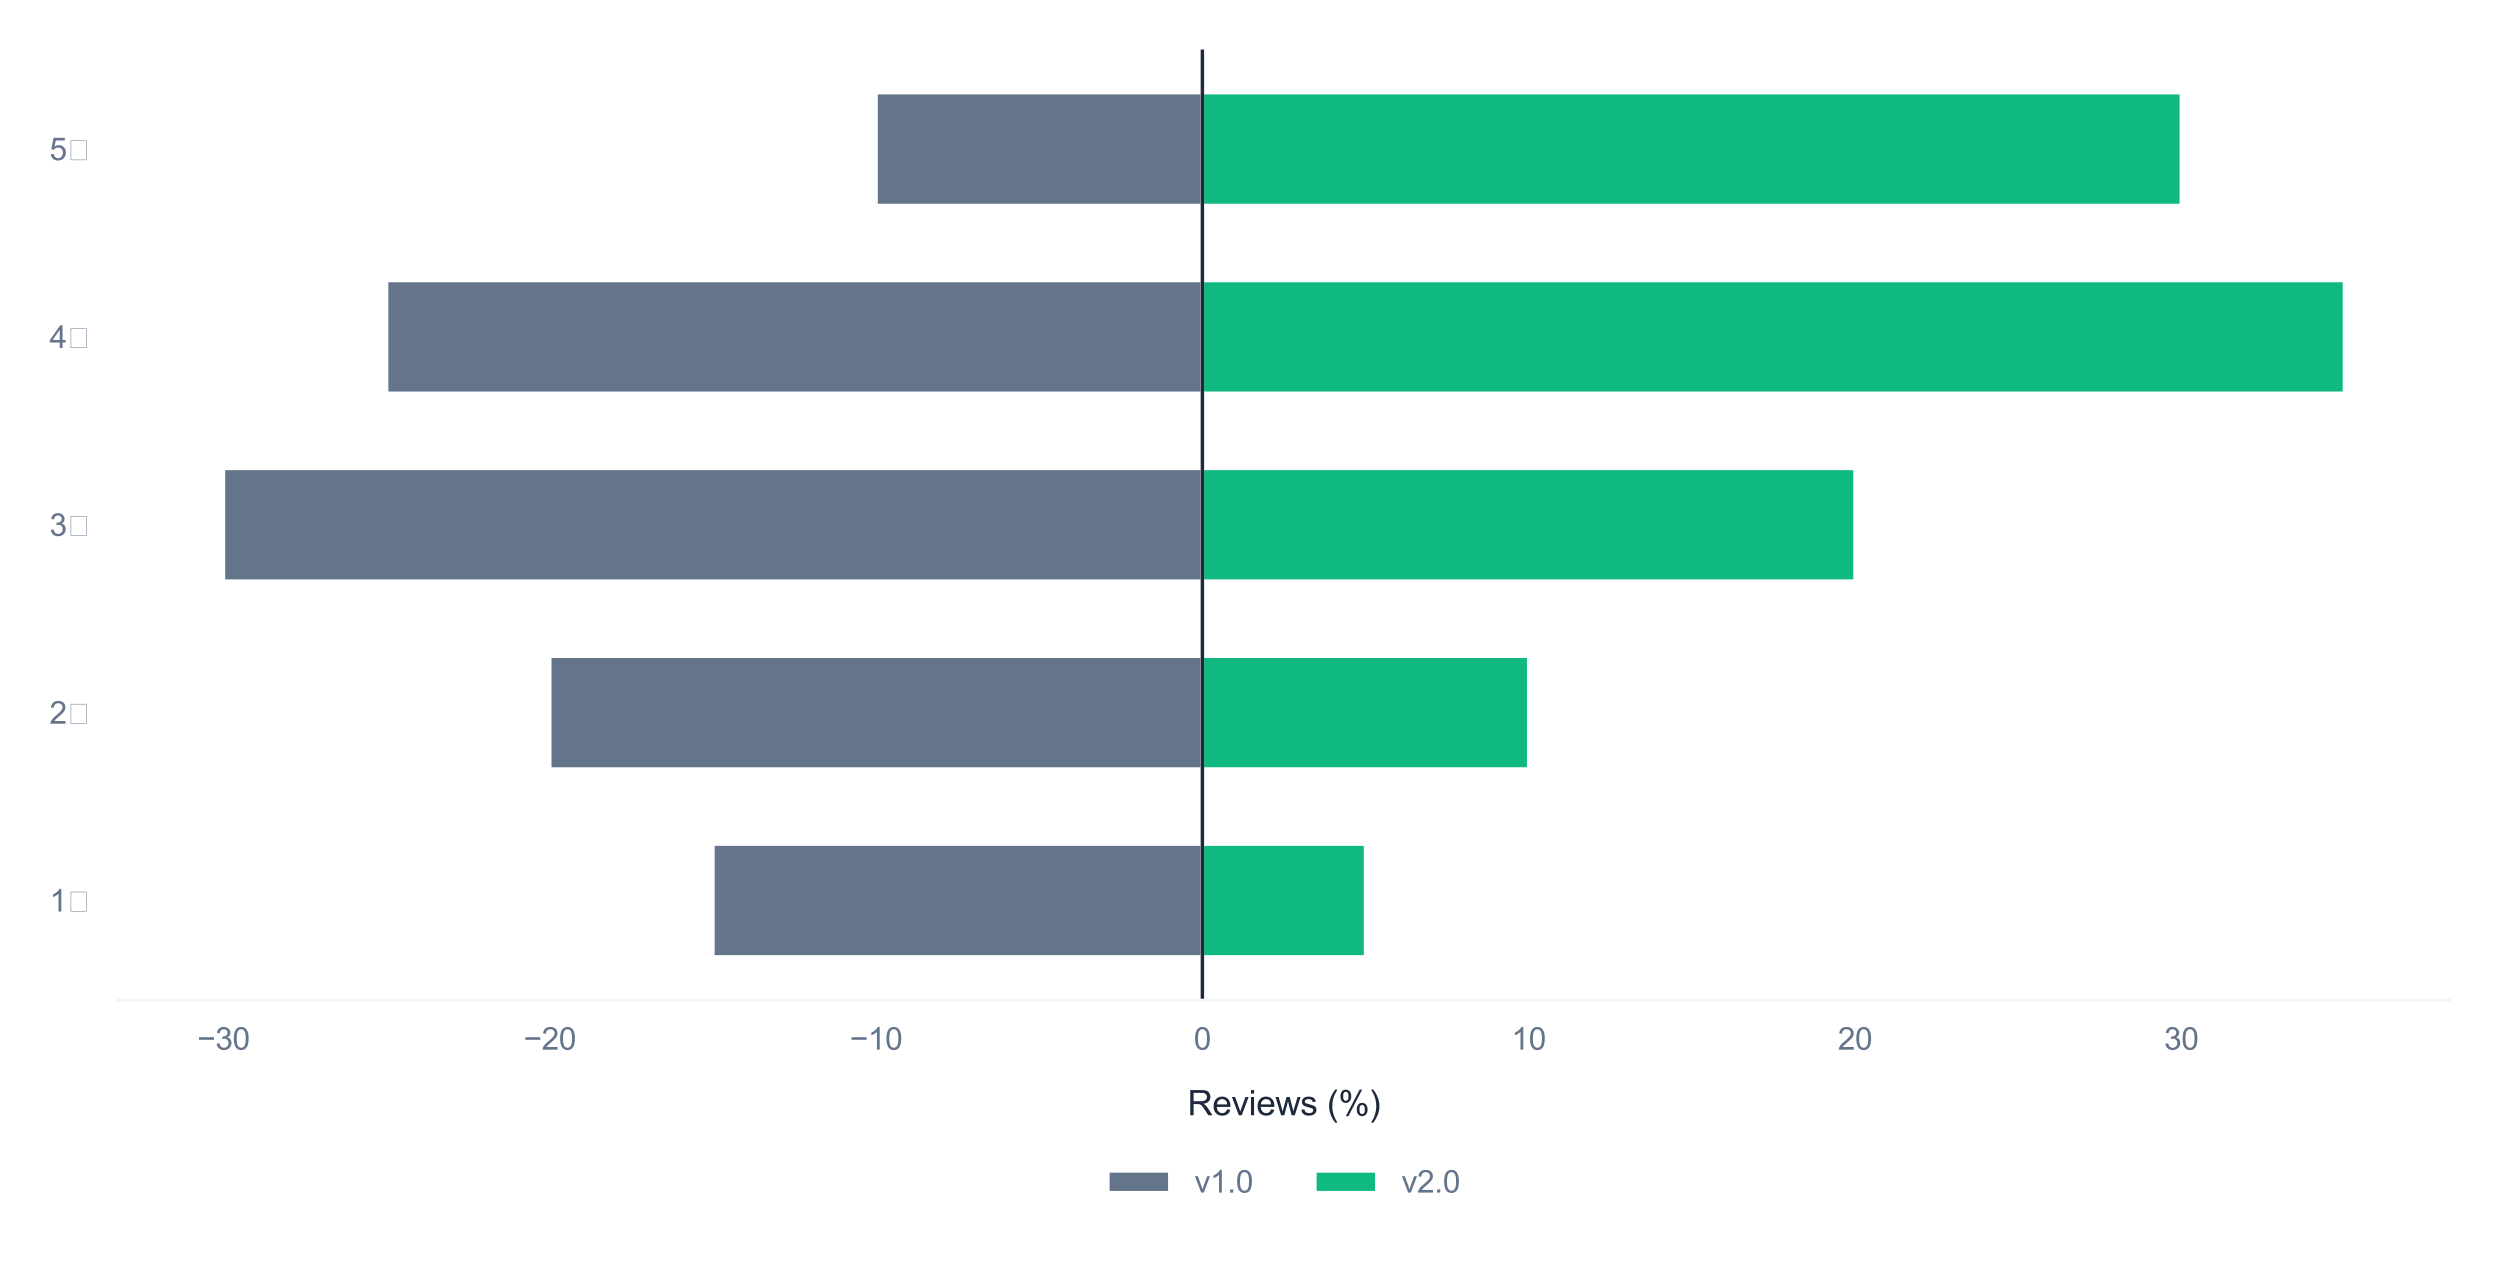
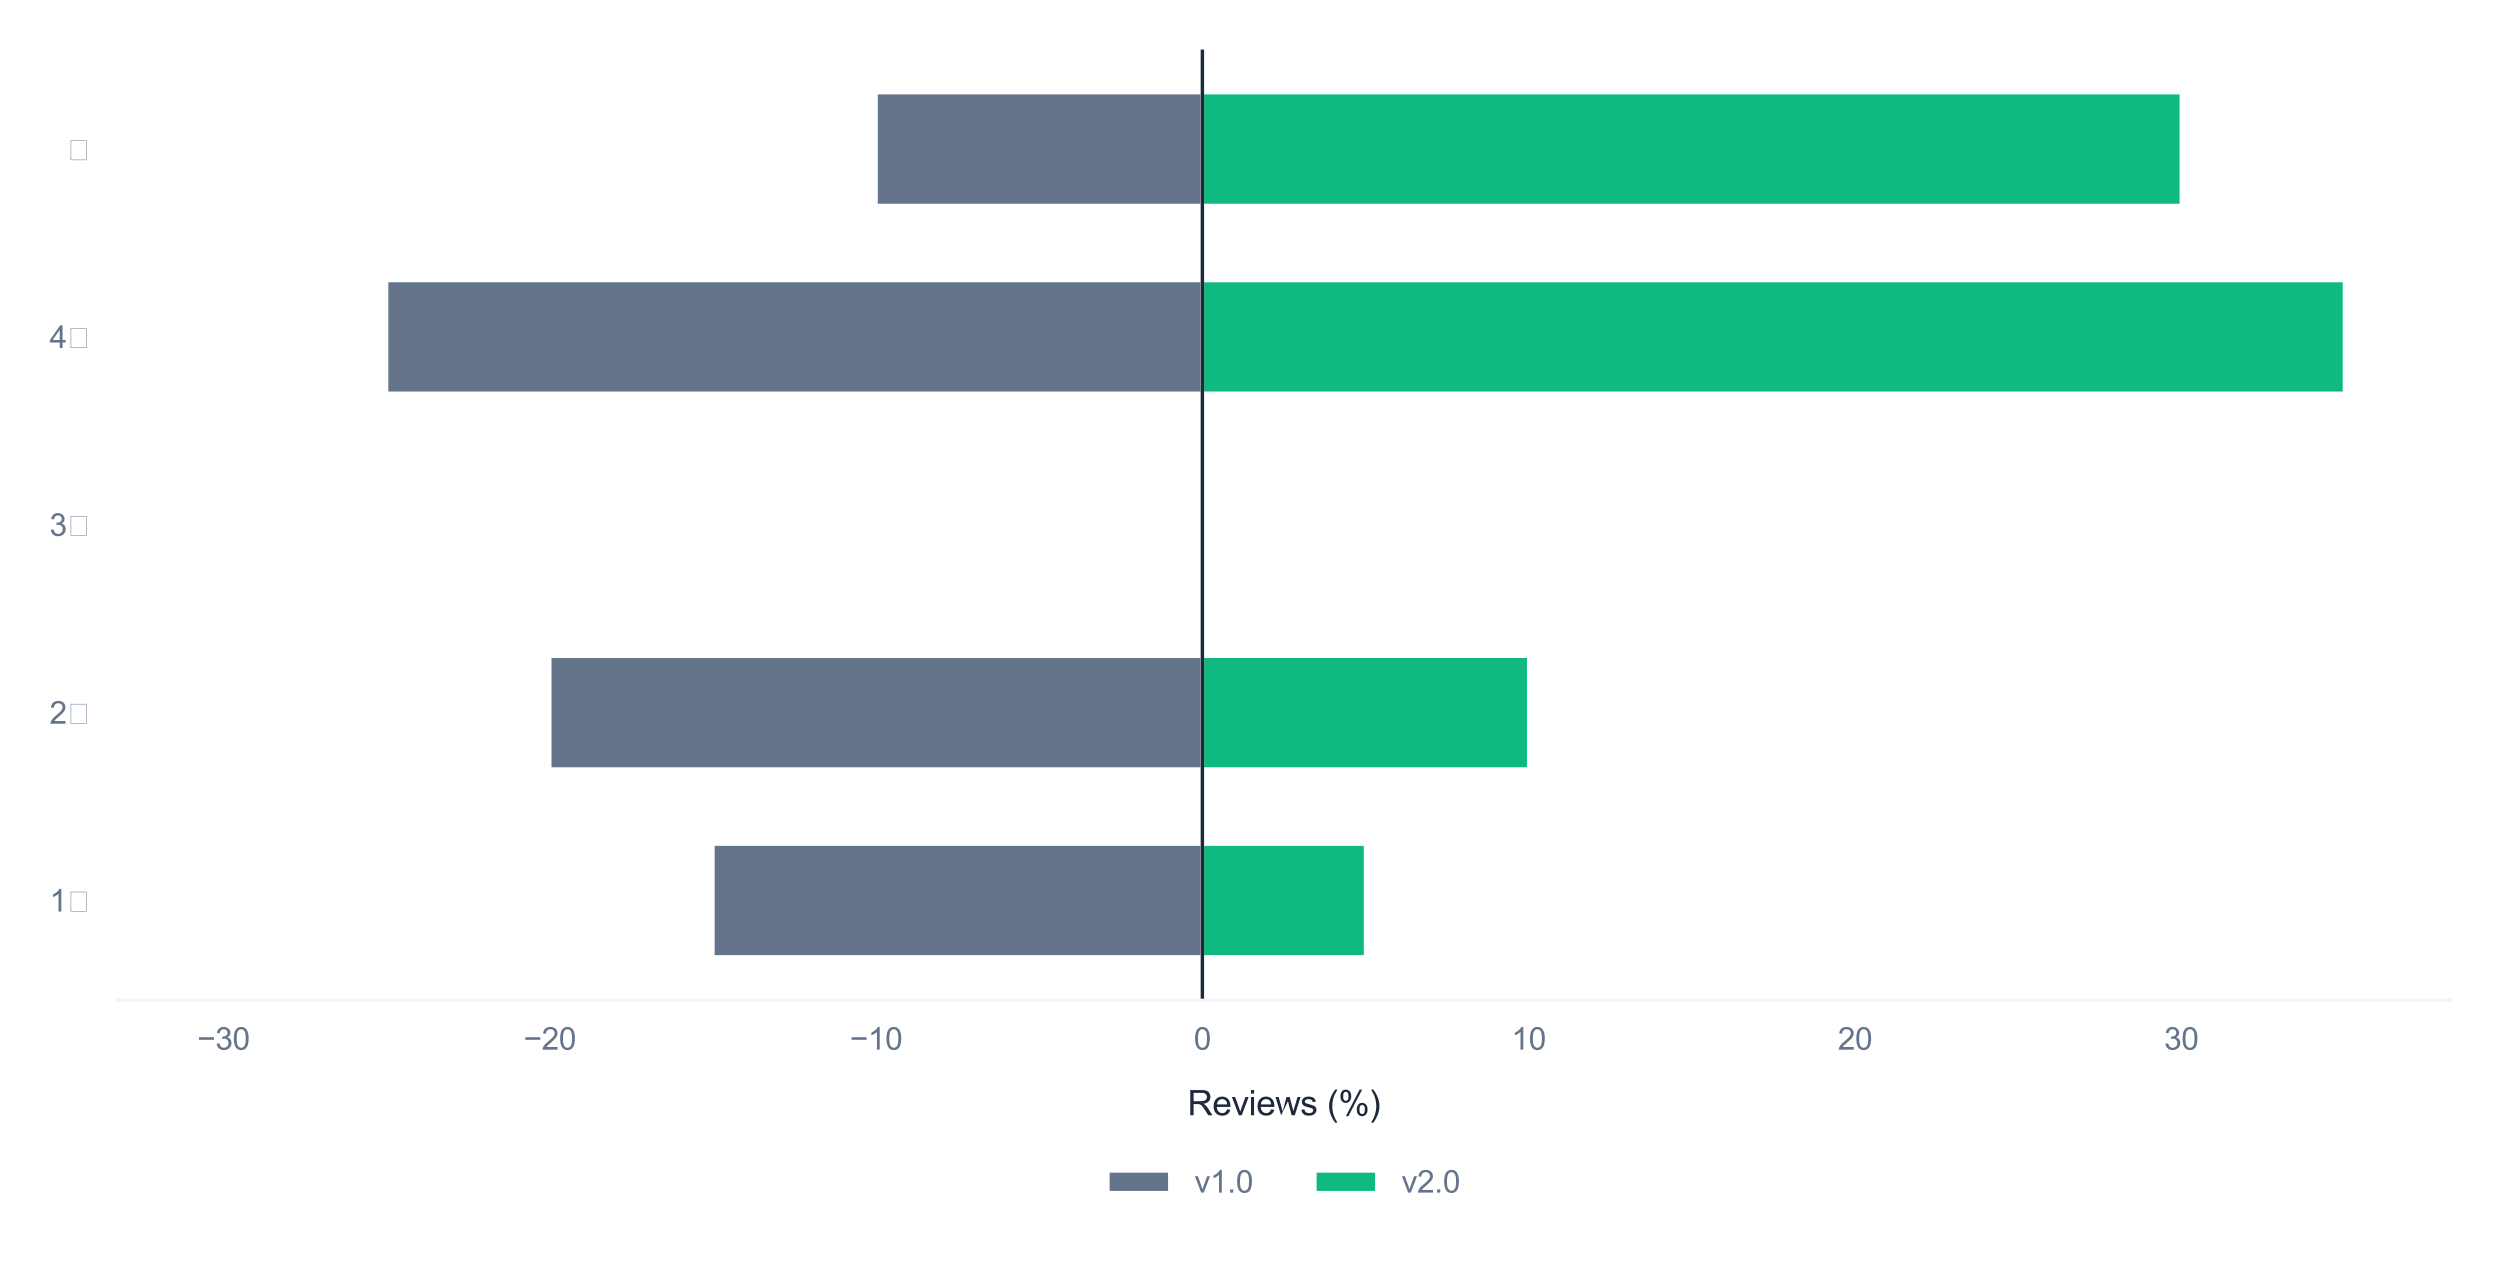
<svg xmlns="http://www.w3.org/2000/svg" xmlns:xlink="http://www.w3.org/1999/xlink" viewBox="0 0 727.165 366.683" version="1.1">
  <defs>
    <style type="text/css">*{stroke-linejoin: round; stroke-linecap: butt}</style>
  </defs>
  <g id="figure_1">
    <g id="patch_1">
      <path d="M 0 366.683  L 727.165 366.683  L 727.165 0  L 0 0  z " style="fill: #ffffff" />
    </g>
    <g id="axes_1">
      <g id="patch_2">
        <path d="M 34.155 290.88  L 712.765 290.88  L 712.765 14.4  L 34.155 14.4  z " style="fill: #ffffff" />
      </g>
      <g id="matplotlib.axis_1">
        <g id="xtick_1">
          <g id="line2d_1">
            <path d="M 65.001 290.88  L 65.001 14.4  " clip-path="url(#pd3e3119b6b)" style="fill: none; stroke: #ffffff; stroke-width: 0.8; stroke-linecap: round" />
          </g>
          <g id="text_1">
            <g style="fill: #64748b" transform="translate(57.368 305.322) scale(0.09 -0.09)">
              <defs>
                <path id="ArialMT-2212" d="M 3381 1997  L 356 1997  L 356 2522  L 3381 2522  L 3381 1997  z " transform="scale(0.016)" />
                <path id="ArialMT-33" d="M 269 1209  L 831 1284  Q 928 806 1161 595  Q 1394 384 1728 384  Q 2125 384 2398 659  Q 2672 934 2672 1341  Q 2672 1728 2419 1979  Q 2166 2231 1775 2231  Q 1616 2231 1378 2169  L 1441 2663  Q 1497 2656 1531 2656  Q 1891 2656 2178 2843  Q 2466 3031 2466 3422  Q 2466 3731 2256 3934  Q 2047 4138 1716 4138  Q 1388 4138 1169 3931  Q 950 3725 888 3313  L 325 3413  Q 428 3978 793 4289  Q 1159 4600 1703 4600  Q 2078 4600 2393 4439  Q 2709 4278 2876 4000  Q 3044 3722 3044 3409  Q 3044 3113 2884 2869  Q 2725 2625 2413 2481  Q 2819 2388 3044 2092  Q 3269 1797 3269 1353  Q 3269 753 2831 336  Q 2394 -81 1725 -81  Q 1122 -81 723 278  Q 325 638 269 1209  z " transform="scale(0.016)" />
                <path id="ArialMT-30" d="M 266 2259  Q 266 3072 433 3567  Q 600 4063 929 4331  Q 1259 4600 1759 4600  Q 2128 4600 2406 4451  Q 2684 4303 2865 4023  Q 3047 3744 3150 3342  Q 3253 2941 3253 2259  Q 3253 1453 3087 958  Q 2922 463 2592 192  Q 2263 -78 1759 -78  Q 1097 -78 719 397  Q 266 969 266 2259  z M 844 2259  Q 844 1131 1108 757  Q 1372 384 1759 384  Q 2147 384 2411 759  Q 2675 1134 2675 2259  Q 2675 3391 2411 3762  Q 2147 4134 1753 4134  Q 1366 4134 1134 3806  Q 844 3388 844 2259  z " transform="scale(0.016)" />
              </defs>
              <use xlink:href="#ArialMT-2212" />
              <use xlink:href="#ArialMT-33" transform="translate(58.398 0)" />
              <use xlink:href="#ArialMT-30" transform="translate(114.014 0)" />
            </g>
          </g>
        </g>
        <g id="xtick_2">
          <g id="line2d_2">
            <path d="M 159.911 290.88  L 159.911 14.4  " clip-path="url(#pd3e3119b6b)" style="fill: none; stroke: #ffffff; stroke-width: 0.8; stroke-linecap: round" />
          </g>
          <g id="text_2">
            <g style="fill: #64748b" transform="translate(152.278 305.322) scale(0.09 -0.09)">
              <defs>
                <path id="ArialMT-32" d="M 3222 541  L 3222 0  L 194 0  Q 188 203 259 391  Q 375 700 629 1000  Q 884 1300 1366 1694  Q 2113 2306 2375 2664  Q 2638 3022 2638 3341  Q 2638 3675 2398 3904  Q 2159 4134 1775 4134  Q 1369 4134 1125 3890  Q 881 3647 878 3216  L 300 3275  Q 359 3922 746 4261  Q 1134 4600 1788 4600  Q 2447 4600 2831 4234  Q 3216 3869 3216 3328  Q 3216 3053 3103 2787  Q 2991 2522 2730 2228  Q 2469 1934 1863 1422  Q 1356 997 1212 845  Q 1069 694 975 541  L 3222 541  z " transform="scale(0.016)" />
              </defs>
              <use xlink:href="#ArialMT-2212" />
              <use xlink:href="#ArialMT-32" transform="translate(58.398 0)" />
              <use xlink:href="#ArialMT-30" transform="translate(114.014 0)" />
            </g>
          </g>
        </g>
        <g id="xtick_3">
          <g id="line2d_3">
            <path d="M 254.822 290.88  L 254.822 14.4  " clip-path="url(#pd3e3119b6b)" style="fill: none; stroke: #ffffff; stroke-width: 0.8; stroke-linecap: round" />
          </g>
          <g id="text_3">
            <g style="fill: #64748b" transform="translate(247.189 305.322) scale(0.09 -0.09)">
              <defs>
                <path id="ArialMT-31" d="M 2384 0  L 1822 0  L 1822 3584  Q 1619 3391 1289 3197  Q 959 3003 697 2906  L 697 3450  Q 1169 3672 1522 3987  Q 1875 4303 2022 4600  L 2384 4600  L 2384 0  z " transform="scale(0.016)" />
              </defs>
              <use xlink:href="#ArialMT-2212" />
              <use xlink:href="#ArialMT-31" transform="translate(58.398 0)" />
              <use xlink:href="#ArialMT-30" transform="translate(114.014 0)" />
            </g>
          </g>
        </g>
        <g id="xtick_4">
          <g id="line2d_4">
            <path d="M 349.732 290.88  L 349.732 14.4  " clip-path="url(#pd3e3119b6b)" style="fill: none; stroke: #ffffff; stroke-width: 0.8; stroke-linecap: round" />
          </g>
          <g id="text_4">
            <g style="fill: #64748b" transform="translate(347.23 305.322) scale(0.09 -0.09)">
              <use xlink:href="#ArialMT-30" />
            </g>
          </g>
        </g>
        <g id="xtick_5">
          <g id="line2d_5">
            <path d="M 444.643 290.88  L 444.643 14.4  " clip-path="url(#pd3e3119b6b)" style="fill: none; stroke: #ffffff; stroke-width: 0.8; stroke-linecap: round" />
          </g>
          <g id="text_5">
            <g style="fill: #64748b" transform="translate(439.638 305.322) scale(0.09 -0.09)">
              <use xlink:href="#ArialMT-31" />
              <use xlink:href="#ArialMT-30" transform="translate(55.615 0)" />
            </g>
          </g>
        </g>
        <g id="xtick_6">
          <g id="line2d_6">
            <path d="M 539.553 290.88  L 539.553 14.4  " clip-path="url(#pd3e3119b6b)" style="fill: none; stroke: #ffffff; stroke-width: 0.8; stroke-linecap: round" />
          </g>
          <g id="text_6">
            <g style="fill: #64748b" transform="translate(534.548 305.322) scale(0.09 -0.09)">
              <use xlink:href="#ArialMT-32" />
              <use xlink:href="#ArialMT-30" transform="translate(55.615 0)" />
            </g>
          </g>
        </g>
        <g id="xtick_7">
          <g id="line2d_7">
            <path d="M 634.464 290.88  L 634.464 14.4  " clip-path="url(#pd3e3119b6b)" style="fill: none; stroke: #ffffff; stroke-width: 0.8; stroke-linecap: round" />
          </g>
          <g id="text_7">
            <g style="fill: #64748b" transform="translate(629.459 305.322) scale(0.09 -0.09)">
              <use xlink:href="#ArialMT-33" />
              <use xlink:href="#ArialMT-30" transform="translate(55.615 0)" />
            </g>
          </g>
        </g>
        <g id="text_8">
          <g style="fill: #1e293b" transform="translate(345.401 324.39) scale(0.1 -0.1)">
            <defs>
              <path id="ArialMT-52" d="M 503 0  L 503 4581  L 2534 4581  Q 3147 4581 3465 4457  Q 3784 4334 3975 4021  Q 4166 3709 4166 3331  Q 4166 2844 3850 2509  Q 3534 2175 2875 2084  Q 3116 1969 3241 1856  Q 3506 1613 3744 1247  L 4541 0  L 3778 0  L 3172 953  Q 2906 1366 2734 1584  Q 2563 1803 2427 1890  Q 2291 1978 2150 2013  Q 2047 2034 1813 2034  L 1109 2034  L 1109 0  L 503 0  z M 1109 2559  L 2413 2559  Q 2828 2559 3062 2645  Q 3297 2731 3419 2920  Q 3541 3109 3541 3331  Q 3541 3656 3305 3865  Q 3069 4075 2559 4075  L 1109 4075  L 1109 2559  z " transform="scale(0.016)" />
              <path id="ArialMT-65" d="M 2694 1069  L 3275 997  Q 3138 488 2766 206  Q 2394 -75 1816 -75  Q 1088 -75 661 373  Q 234 822 234 1631  Q 234 2469 665 2931  Q 1097 3394 1784 3394  Q 2450 3394 2872 2941  Q 3294 2488 3294 1666  Q 3294 1616 3291 1516  L 816 1516  Q 847 969 1125 678  Q 1403 388 1819 388  Q 2128 388 2347 550  Q 2566 713 2694 1069  z M 847 1978  L 2700 1978  Q 2663 2397 2488 2606  Q 2219 2931 1791 2931  Q 1403 2931 1139 2672  Q 875 2413 847 1978  z " transform="scale(0.016)" />
              <path id="ArialMT-76" d="M 1344 0  L 81 3319  L 675 3319  L 1388 1331  Q 1503 1009 1600 663  Q 1675 925 1809 1294  L 2547 3319  L 3125 3319  L 1869 0  L 1344 0  z " transform="scale(0.016)" />
              <path id="ArialMT-69" d="M 425 3934  L 425 4581  L 988 4581  L 988 3934  L 425 3934  z M 425 0  L 425 3319  L 988 3319  L 988 0  L 425 0  z " transform="scale(0.016)" />
-               <path id="ArialMT-77" d="M 1034 0  L 19 3319  L 600 3319  L 1128 1403  L 1325 691  Q 1338 744 1497 1375  L 2025 3319  L 2603 3319  L 3100 1394  L 3266 759  L 3456 1400  L 4025 3319  L 4572 3319  L 3534 0  L 2950 0  L 2422 1988  L 2294 2553  L 1622 0  L 1034 0  z " transform="scale(0.016)" />
+               <path id="ArialMT-77" d="M 1034 0  L 19 3319  L 600 3319  L 1128 1403  L 1325 691  Q 1338 744 1497 1375  L 2025 3319  L 2603 3319  L 3100 1394  L 3266 759  L 3456 1400  L 4025 3319  L 4572 3319  L 3534 0  L 2950 0  L 2422 1988  L 2294 2553  L 1034 0  z " transform="scale(0.016)" />
              <path id="ArialMT-73" d="M 197 991  L 753 1078  Q 800 744 1014 566  Q 1228 388 1613 388  Q 2000 388 2187 545  Q 2375 703 2375 916  Q 2375 1106 2209 1216  Q 2094 1291 1634 1406  Q 1016 1563 777 1677  Q 538 1791 414 1992  Q 291 2194 291 2438  Q 291 2659 392 2848  Q 494 3038 669 3163  Q 800 3259 1026 3326  Q 1253 3394 1513 3394  Q 1903 3394 2198 3281  Q 2494 3169 2634 2976  Q 2775 2784 2828 2463  L 2278 2388  Q 2241 2644 2061 2787  Q 1881 2931 1553 2931  Q 1166 2931 1000 2803  Q 834 2675 834 2503  Q 834 2394 903 2306  Q 972 2216 1119 2156  Q 1203 2125 1616 2013  Q 2213 1853 2448 1751  Q 2684 1650 2818 1456  Q 2953 1263 2953 975  Q 2953 694 2789 445  Q 2625 197 2315 61  Q 2006 -75 1616 -75  Q 969 -75 630 194  Q 291 463 197 991  z " transform="scale(0.016)" />
              <path id="ArialMT-20" transform="scale(0.016)" />
              <path id="ArialMT-28" d="M 1497 -1347  Q 1031 -759 709 28  Q 388 816 388 1659  Q 388 2403 628 3084  Q 909 3875 1497 4659  L 1900 4659  Q 1522 4009 1400 3731  Q 1209 3300 1100 2831  Q 966 2247 966 1656  Q 966 153 1900 -1347  L 1497 -1347  z " transform="scale(0.016)" />
              <path id="ArialMT-25" d="M 372 3481  Q 372 3972 619 4315  Q 866 4659 1334 4659  Q 1766 4659 2048 4351  Q 2331 4044 2331 3447  Q 2331 2866 2045 2552  Q 1759 2238 1341 2238  Q 925 2238 648 2547  Q 372 2856 372 3481  z M 1350 4272  Q 1141 4272 1002 4090  Q 863 3909 863 3425  Q 863 2984 1003 2804  Q 1144 2625 1350 2625  Q 1563 2625 1702 2806  Q 1841 2988 1841 3469  Q 1841 3913 1700 4092  Q 1559 4272 1350 4272  z M 1353 -169  L 3859 4659  L 4316 4659  L 1819 -169  L 1353 -169  z M 3334 1075  Q 3334 1569 3581 1911  Q 3828 2253 4300 2253  Q 4731 2253 5014 1945  Q 5297 1638 5297 1041  Q 5297 459 5011 145  Q 4725 -169 4303 -169  Q 3888 -169 3611 142  Q 3334 453 3334 1075  z M 4316 1866  Q 4103 1866 3964 1684  Q 3825 1503 3825 1019  Q 3825 581 3965 400  Q 4106 219 4313 219  Q 4528 219 4667 400  Q 4806 581 4806 1063  Q 4806 1506 4665 1686  Q 4525 1866 4316 1866  z " transform="scale(0.016)" />
              <path id="ArialMT-29" d="M 791 -1347  L 388 -1347  Q 1322 153 1322 1656  Q 1322 2244 1188 2822  Q 1081 3291 891 3722  Q 769 4003 388 4659  L 791 4659  Q 1378 3875 1659 3084  Q 1900 2403 1900 1659  Q 1900 816 1576 28  Q 1253 -759 791 -1347  z " transform="scale(0.016)" />
            </defs>
            <use xlink:href="#ArialMT-52" />
            <use xlink:href="#ArialMT-65" transform="translate(72.217 0)" />
            <use xlink:href="#ArialMT-76" transform="translate(127.832 0)" />
            <use xlink:href="#ArialMT-69" transform="translate(177.832 0)" />
            <use xlink:href="#ArialMT-65" transform="translate(200.049 0)" />
            <use xlink:href="#ArialMT-77" transform="translate(255.664 0)" />
            <use xlink:href="#ArialMT-73" transform="translate(327.881 0)" />
            <use xlink:href="#ArialMT-20" transform="translate(377.881 0)" />
            <use xlink:href="#ArialMT-28" transform="translate(405.664 0)" />
            <use xlink:href="#ArialMT-25" transform="translate(438.965 0)" />
            <use xlink:href="#ArialMT-29" transform="translate(527.881 0)" />
          </g>
        </g>
      </g>
      <g id="matplotlib.axis_2">
        <g id="ytick_1">
          <g id="line2d_8">
            <path d="M 34.155 261.921  L 712.765 261.921  " clip-path="url(#pd3e3119b6b)" style="fill: none; stroke: #ffffff; stroke-width: 0.8; stroke-linecap: round" />
          </g>
          <g id="text_9">
            <g style="fill: #64748b" transform="translate(14.4 265.142) scale(0.09 -0.09)">
              <defs>
                <path id="ArialMT-2605" d="M 800 0  L 800 4000  L 4000 4000  L 4000 0  L 800 0  z M 900 100  L 3900 100  L 3900 3900  L 900 3900  L 900 100  z " transform="scale(0.016)" />
              </defs>
              <use xlink:href="#ArialMT-31" />
              <use xlink:href="#ArialMT-2605" transform="translate(55.615 0)" />
            </g>
          </g>
        </g>
        <g id="ytick_2">
          <g id="line2d_9">
            <path d="M 34.155 207.28  L 712.765 207.28  " clip-path="url(#pd3e3119b6b)" style="fill: none; stroke: #ffffff; stroke-width: 0.8; stroke-linecap: round" />
          </g>
          <g id="text_10">
            <g style="fill: #64748b" transform="translate(14.4 210.501) scale(0.09 -0.09)">
              <use xlink:href="#ArialMT-32" />
              <use xlink:href="#ArialMT-2605" transform="translate(55.615 0)" />
            </g>
          </g>
        </g>
        <g id="ytick_3">
          <g id="line2d_10">
            <path d="M 34.155 152.64  L 712.765 152.64  " clip-path="url(#pd3e3119b6b)" style="fill: none; stroke: #ffffff; stroke-width: 0.8; stroke-linecap: round" />
          </g>
          <g id="text_11">
            <g style="fill: #64748b" transform="translate(14.4 155.861) scale(0.09 -0.09)">
              <use xlink:href="#ArialMT-33" />
              <use xlink:href="#ArialMT-2605" transform="translate(55.615 0)" />
            </g>
          </g>
        </g>
        <g id="ytick_4">
          <g id="line2d_11">
            <path d="M 34.155 98  L 712.765 98  " clip-path="url(#pd3e3119b6b)" style="fill: none; stroke: #ffffff; stroke-width: 0.8; stroke-linecap: round" />
          </g>
          <g id="text_12">
            <g style="fill: #64748b" transform="translate(14.4 101.221) scale(0.09 -0.09)">
              <defs>
                <path id="ArialMT-34" d="M 2069 0  L 2069 1097  L 81 1097  L 81 1613  L 2172 4581  L 2631 4581  L 2631 1613  L 3250 1613  L 3250 1097  L 2631 1097  L 2631 0  L 2069 0  z M 2069 1613  L 2069 3678  L 634 1613  L 2069 1613  z " transform="scale(0.016)" />
              </defs>
              <use xlink:href="#ArialMT-34" />
              <use xlink:href="#ArialMT-2605" transform="translate(55.615 0)" />
            </g>
          </g>
        </g>
        <g id="ytick_5">
          <g id="line2d_12">
            <path d="M 34.155 43.359  L 712.765 43.359  " clip-path="url(#pd3e3119b6b)" style="fill: none; stroke: #ffffff; stroke-width: 0.8; stroke-linecap: round" />
          </g>
          <g id="text_13">
            <g style="fill: #64748b" transform="translate(14.4 46.58) scale(0.09 -0.09)">
              <defs>
-                 <path id="ArialMT-35" d="M 266 1200  L 856 1250  Q 922 819 1161 601  Q 1400 384 1738 384  Q 2144 384 2425 690  Q 2706 997 2706 1503  Q 2706 1984 2436 2262  Q 2166 2541 1728 2541  Q 1456 2541 1237 2417  Q 1019 2294 894 2097  L 366 2166  L 809 4519  L 3088 4519  L 3088 3981  L 1259 3981  L 1013 2750  Q 1425 3038 1878 3038  Q 2478 3038 2890 2622  Q 3303 2206 3303 1553  Q 3303 931 2941 478  Q 2500 -78 1738 -78  Q 1113 -78 717 272  Q 322 622 266 1200  z " transform="scale(0.016)" />
-               </defs>
+                 </defs>
              <use xlink:href="#ArialMT-35" />
              <use xlink:href="#ArialMT-2605" transform="translate(55.615 0)" />
            </g>
          </g>
        </g>
      </g>
      <g id="patch_3">
        <path d="M 349.732 278.313  L 207.366 278.313  L 207.366 245.529  L 349.732 245.529  z " clip-path="url(#pd3e3119b6b)" style="fill: #64748b; stroke: #ffffff; stroke-linejoin: miter" />
      </g>
      <g id="patch_4">
        <path d="M 349.732 223.672  L 159.911 223.672  L 159.911 190.888  L 349.732 190.888  z " clip-path="url(#pd3e3119b6b)" style="fill: #64748b; stroke: #ffffff; stroke-linejoin: miter" />
      </g>
      <g id="patch_5">
-         <path d="M 349.732 169.032  L 65.001 169.032  L 65.001 136.248  L 349.732 136.248  z " clip-path="url(#pd3e3119b6b)" style="fill: #64748b; stroke: #ffffff; stroke-linejoin: miter" />
-       </g>
+         </g>
      <g id="patch_6">
        <path d="M 349.732 114.392  L 112.456 114.392  L 112.456 81.608  L 349.732 81.608  z " clip-path="url(#pd3e3119b6b)" style="fill: #64748b; stroke: #ffffff; stroke-linejoin: miter" />
      </g>
      <g id="patch_7">
        <path d="M 349.732 59.751  L 254.822 59.751  L 254.822 26.967  L 349.732 26.967  z " clip-path="url(#pd3e3119b6b)" style="fill: #64748b; stroke: #ffffff; stroke-linejoin: miter" />
      </g>
      <g id="patch_8">
        <path d="M 349.732 278.313  L 397.187 278.313  L 397.187 245.529  L 349.732 245.529  z " clip-path="url(#pd3e3119b6b)" style="fill: #10b981; stroke: #ffffff; stroke-linejoin: miter" />
      </g>
      <g id="patch_9">
        <path d="M 349.732 223.672  L 444.643 223.672  L 444.643 190.888  L 349.732 190.888  z " clip-path="url(#pd3e3119b6b)" style="fill: #10b981; stroke: #ffffff; stroke-linejoin: miter" />
      </g>
      <g id="patch_10">
-         <path d="M 349.732 169.032  L 539.553 169.032  L 539.553 136.248  L 349.732 136.248  z " clip-path="url(#pd3e3119b6b)" style="fill: #10b981; stroke: #ffffff; stroke-linejoin: miter" />
-       </g>
+         </g>
      <g id="patch_11">
        <path d="M 349.732 114.392  L 681.919 114.392  L 681.919 81.608  L 349.732 81.608  z " clip-path="url(#pd3e3119b6b)" style="fill: #10b981; stroke: #ffffff; stroke-linejoin: miter" />
      </g>
      <g id="patch_12">
        <path d="M 349.732 59.751  L 634.464 59.751  L 634.464 26.967  L 349.732 26.967  z " clip-path="url(#pd3e3119b6b)" style="fill: #10b981; stroke: #ffffff; stroke-linejoin: miter" />
      </g>
      <g id="line2d_13">
        <path d="M 349.732 290.88  L 349.732 14.4  " clip-path="url(#pd3e3119b6b)" style="fill: none; stroke: #1e293b; stroke-linecap: round" />
      </g>
      <g id="patch_13">
        <path d="M 34.155 290.88  L 712.765 290.88  " style="fill: none; stroke: #f1f5f9; stroke-width: 0.8; stroke-linejoin: miter; stroke-linecap: square" />
      </g>
      <g id="legend_1">
        <g id="patch_14">
          <path d="M 322.25 346.894  L 340.25 346.894  L 340.25 340.594  L 322.25 340.594  z " style="fill: #64748b; stroke: #ffffff; stroke-linejoin: miter" />
        </g>
        <g id="text_14">
          <g style="fill: #64748b" transform="translate(347.45 346.894) scale(0.09 -0.09)">
            <defs>
              <path id="ArialMT-2e" d="M 581 0  L 581 641  L 1222 641  L 1222 0  L 581 0  z " transform="scale(0.016)" />
            </defs>
            <use xlink:href="#ArialMT-76" />
            <use xlink:href="#ArialMT-31" transform="translate(50 0)" />
            <use xlink:href="#ArialMT-2e" transform="translate(105.615 0)" />
            <use xlink:href="#ArialMT-30" transform="translate(133.398 0)" />
          </g>
        </g>
        <g id="patch_15">
          <path d="M 382.46 346.894  L 400.46 346.894  L 400.46 340.594  L 382.46 340.594  z " style="fill: #10b981; stroke: #ffffff; stroke-linejoin: miter" />
        </g>
        <g id="text_15">
          <g style="fill: #64748b" transform="translate(407.66 346.894) scale(0.09 -0.09)">
            <use xlink:href="#ArialMT-76" />
            <use xlink:href="#ArialMT-32" transform="translate(50 0)" />
            <use xlink:href="#ArialMT-2e" transform="translate(105.615 0)" />
            <use xlink:href="#ArialMT-30" transform="translate(133.398 0)" />
          </g>
        </g>
      </g>
    </g>
  </g>
  <defs>
    <clipPath id="pd3e3119b6b">
      <rect x="34.155" y="14.4" width="678.61" height="276.48" />
    </clipPath>
  </defs>
</svg>